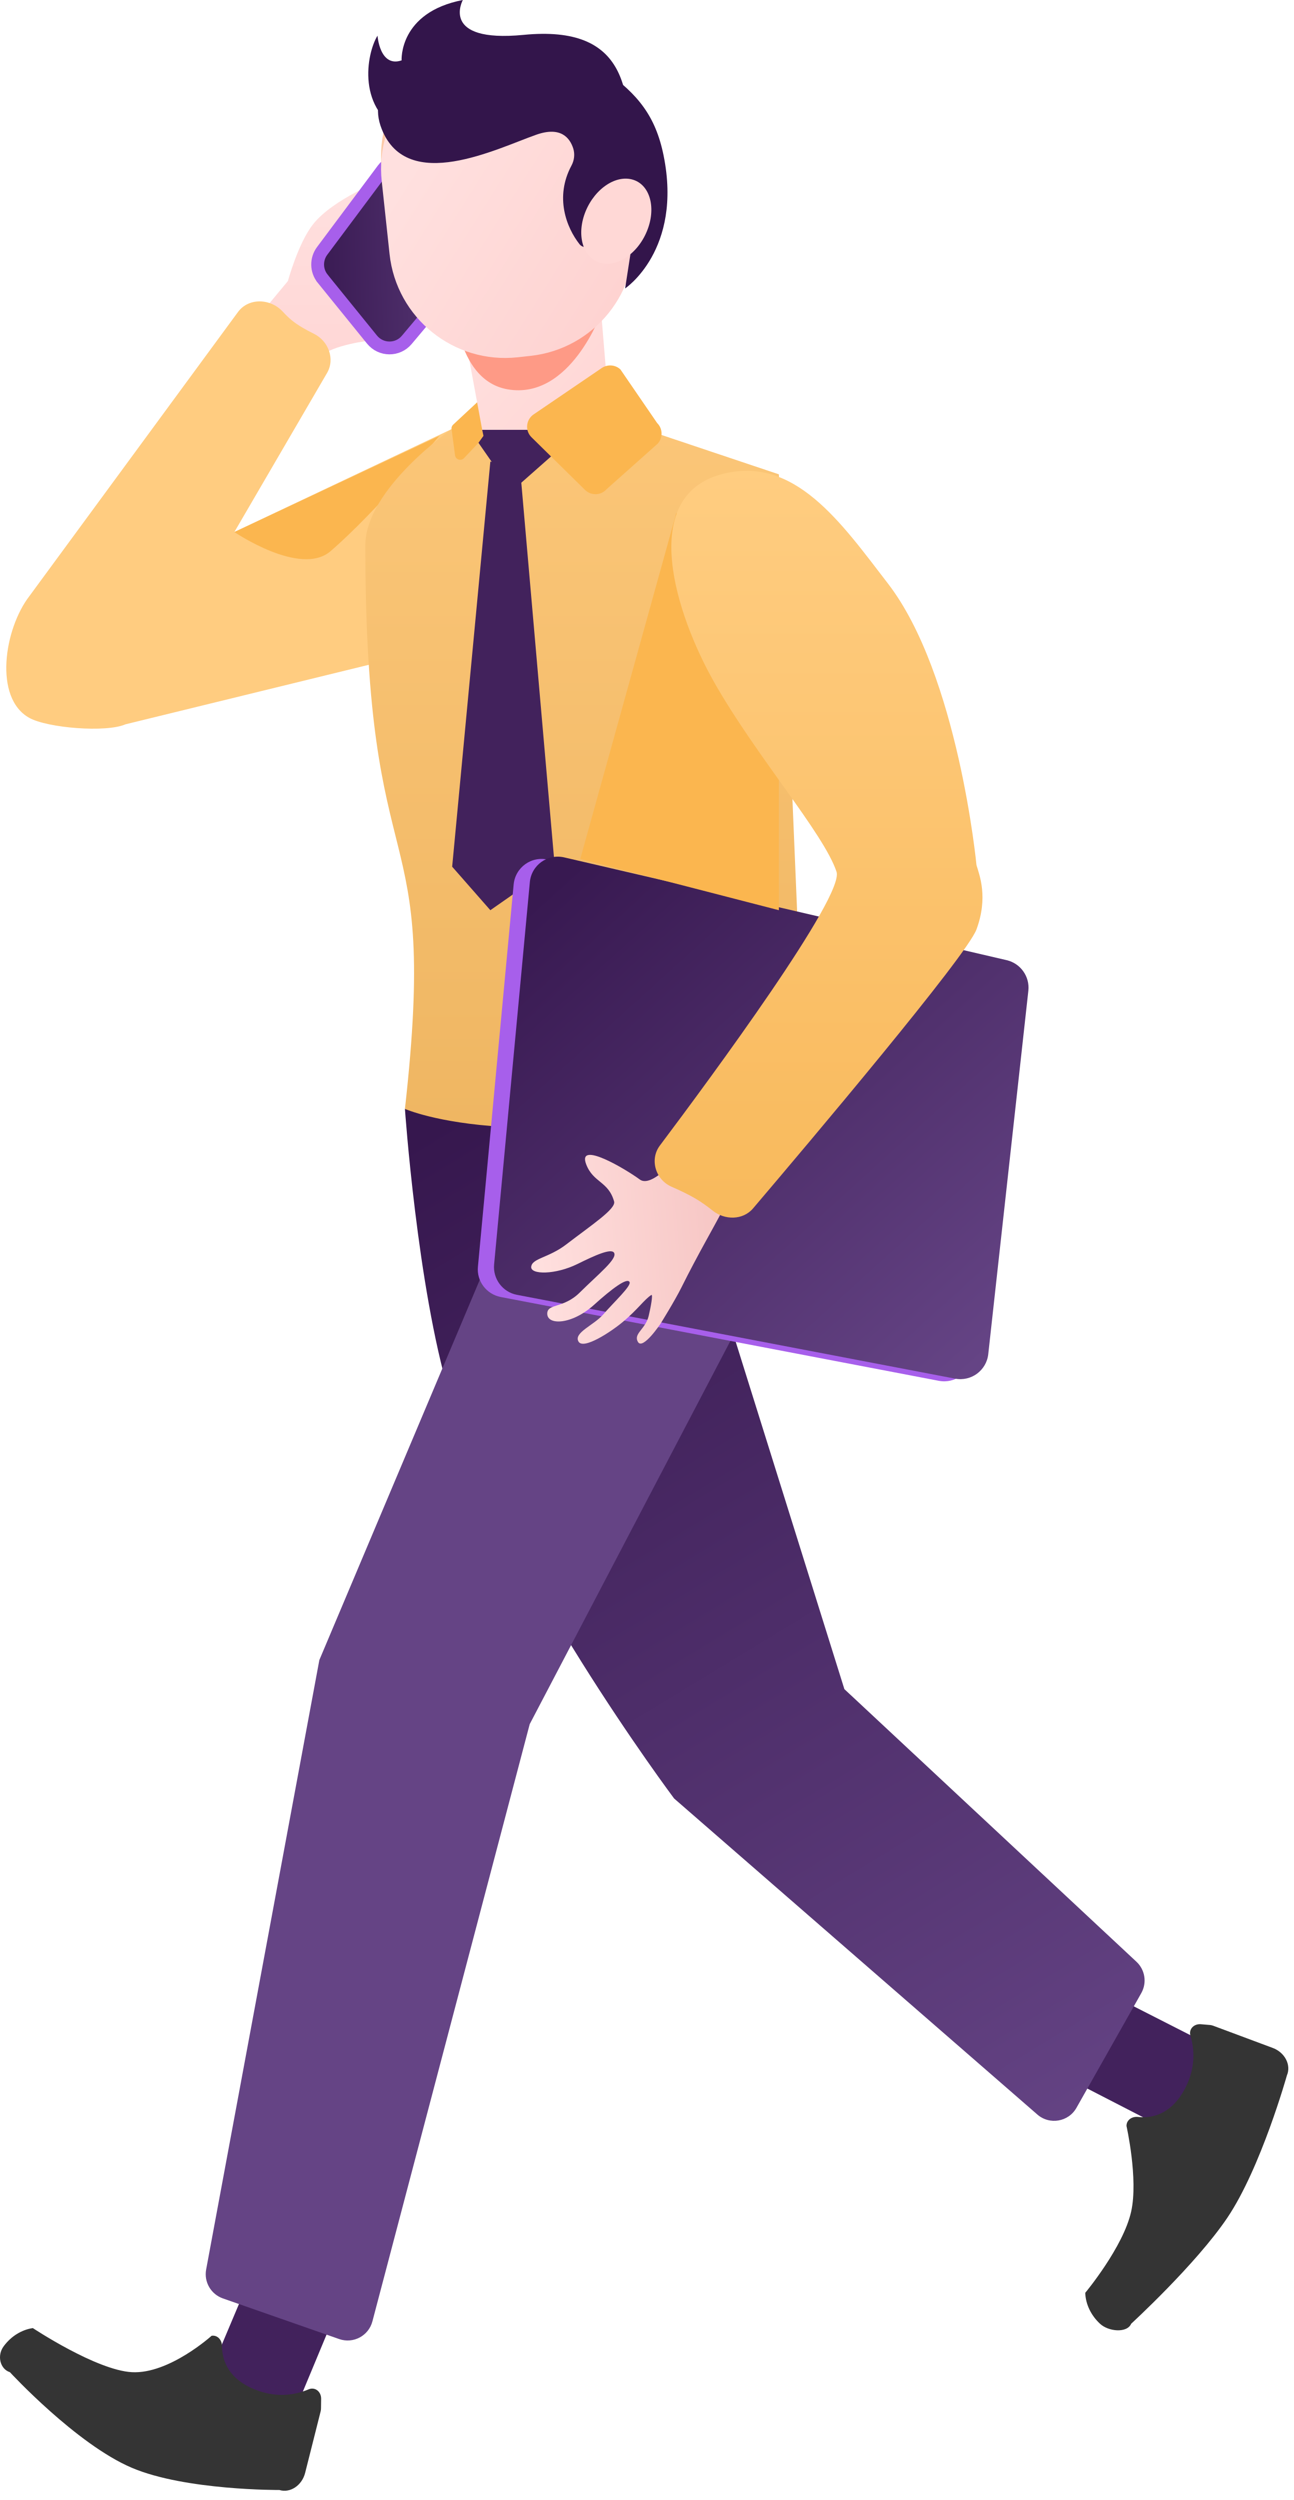
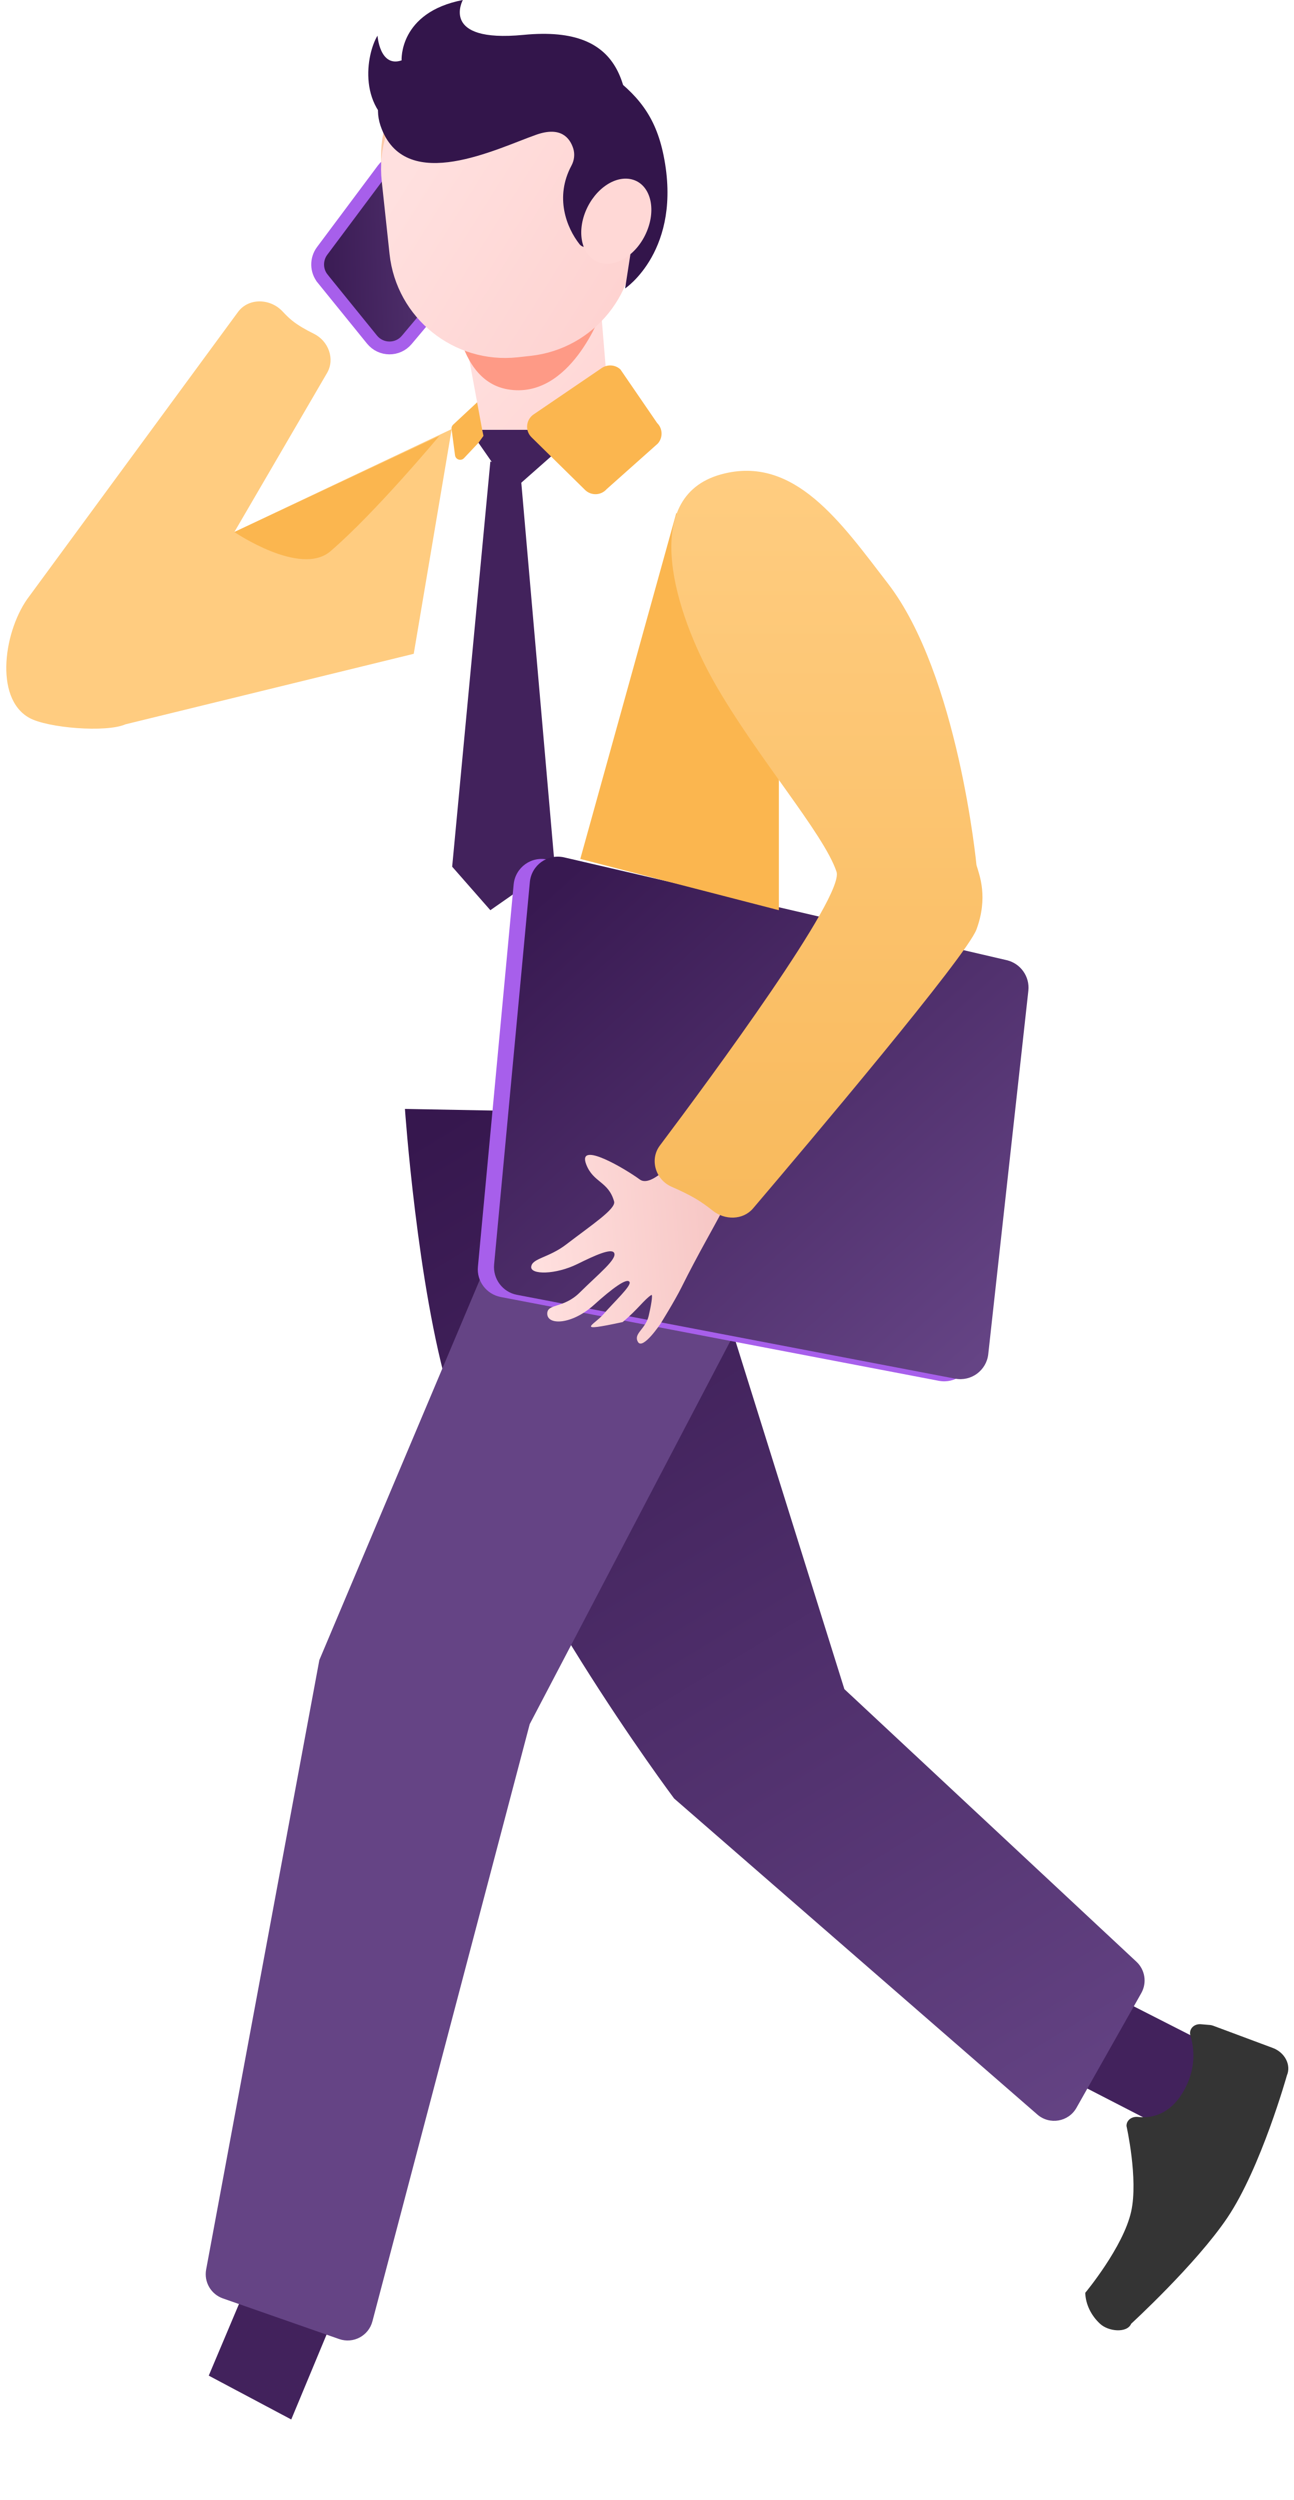
<svg xmlns="http://www.w3.org/2000/svg" width="101" height="195" viewBox="0 0 101 195" fill="none">
  <path d="M26.683 179.24L22.733 188.73L16.293 185.31L20.223 176L26.683 179.24Z" fill="#42225C" />
-   <path d="M25.066 187.11C25.066 186.54 24.576 186.17 24.086 186.38C23.126 186.79 21.546 187.14 19.656 186.29C17.696 185.41 17.336 183.96 17.326 183.01C17.326 182.51 16.966 182.13 16.516 182.2C16.516 182.2 13.196 185.201 10.293 185.04C7.507 184.886 2.563 181.6 2.563 181.6C1.693 181.73 0.873 182.23 0.293 183.01C-0.257 183.74 0.003 184.8 0.773 185.04C0.773 185.04 5.946 190.652 10.293 192.5C14.477 194.278 21.806 194.23 21.806 194.23C22.646 194.49 23.566 193.88 23.816 192.9L25.026 188.1C25.046 188.02 25.056 187.94 25.056 187.86L25.066 187.11Z" fill="#343434" />
  <path d="M85.541 155L95.293 159.965L90.861 166L81.293 161.076L85.541 155Z" fill="#42225C" />
  <path d="M93.756 157.9C93.186 157.84 92.766 158.29 92.916 158.79C93.216 159.78 93.396 161.4 92.346 163.18C91.256 165.03 89.776 165.24 88.826 165.13C88.326 165.08 87.916 165.39 87.926 165.84C87.926 165.84 88.853 169.956 88.293 172.5C87.681 175.282 84.706 178.85 84.706 178.85C84.736 179.73 85.146 180.6 85.856 181.26C86.516 181.88 87.973 182.01 88.293 181.26C88.293 181.26 93.342 176.632 95.793 173C98.424 169.101 100.446 161.89 100.446 161.89C100.796 161.08 100.286 160.1 99.346 159.75L94.706 158.02C94.626 157.99 94.546 157.97 94.466 157.96L93.756 157.9Z" fill="#343434" />
  <path d="M31.606 86.5C31.606 86.5 32.561 100.329 35.076 108.76C39.104 122.262 52.616 140.29 52.616 140.29L80.968 164.943C81.923 165.773 83.399 165.52 84.021 164.418L89.08 155.472C89.535 154.667 89.379 153.656 88.703 153.025L65.906 131.76L51.856 86.88L31.606 86.5Z" fill="url(#paint0_linear_513_331)" />
  <path d="M60.106 85.23C60.106 85.23 63.596 91.83 58.176 102.37L41.346 134.49L29.067 181.078C28.77 182.206 27.575 182.841 26.474 182.457L17.396 179.286C16.464 178.96 15.909 178.003 16.09 177.032L24.926 129.49L41.146 91.07L40.293 88.5L60.106 85.23Z" fill="#654485" />
-   <path d="M17.293 28.16L22.473 21.92C22.473 21.92 23.264 18.985 24.43 17.5C26.002 15.498 29.93 14 29.93 14L29.43 26.5C29.43 26.5 26.836 26.716 25.43 27.5C23.441 28.61 21.743 32.02 21.743 32.02L17.293 28.16Z" fill="url(#paint1_linear_513_331)" />
  <path d="M29.895 13.211L29.896 13.21C30.55 12.33 31.835 12.26 32.582 13.046C32.582 13.046 32.582 13.046 32.582 13.046L37.05 17.764C37.051 17.764 37.051 17.764 37.051 17.765C37.668 18.421 37.697 19.436 37.122 20.12L37.122 20.12L31.752 26.51L31.751 26.511C31.043 27.359 29.735 27.352 29.033 26.486L25.183 21.737L25.183 21.736C24.679 21.116 24.661 20.219 25.145 19.571L25.145 19.571L29.895 13.211Z" fill="url(#paint2_linear_513_331)" stroke="#A75FEB" />
  <path d="M35.256 33.47L18.293 41.5L25.527 29.094C26.166 27.998 25.634 26.589 24.494 26.032C23.882 25.732 23.26 25.379 22.793 25C22.55 24.803 22.302 24.56 22.06 24.299C21.108 23.271 19.404 23.21 18.574 24.339L2.293 46.5C0.333 49.04 -0.517 54.45 2.293 56C3.723 56.79 8.293 57.16 9.793 56.5L32.293 51L35.256 33.47Z" fill="#FFCC80" />
  <path d="M25.793 43C23.449 45.009 18.293 41.5 18.293 41.5L34.293 34C34.293 34 29.293 40 25.793 43Z" fill="#FBB64F" />
-   <path d="M28.516 42.54C28.516 70.5 34.293 62.5 31.606 86.5C31.606 86.5 41.596 90.9 62.776 84.47L60.793 37L47.336 32.49L35.256 33.47C35.256 33.47 28.516 38.127 28.516 42.54Z" fill="url(#paint3_linear_513_331)" />
  <path d="M38.676 30.93L38.936 32.63C38.956 32.749 38.916 32.88 38.826 32.969L36.216 35.739C35.976 35.989 35.556 35.849 35.516 35.51L35.246 33.469C35.226 33.34 35.276 33.209 35.376 33.12L37.986 30.689C38.236 30.47 38.636 30.599 38.676 30.93Z" fill="#FBB64F" />
  <path d="M42.166 35.32C45.266 35.07 47.576 32.34 47.326 29.24L46.576 20.16L35.336 21.08L37.656 33.63C38.026 35.23 39.056 35.57 42.166 35.32Z" fill="url(#paint4_linear_513_331)" />
  <path d="M46.956 24.34C46.956 24.34 44.536 31.22 39.626 30.37C35.116 29.59 35.336 22.08 35.336 22.08L46.956 24.34Z" fill="#FE9A86" />
  <path d="M40.406 26.87L41.406 26.76C46.386 26.22 49.996 21.74 49.456 16.76L48.846 11.08C48.306 6.1 43.826 2.49 38.846 3.03L37.846 3.14C32.866 3.68 29.256 8.16 29.796 13.14L30.406 18.82C30.946 23.81 35.426 27.41 40.406 26.87Z" fill="#FCC9A7" />
  <path d="M40.406 27.87L41.406 27.76C46.386 27.22 49.996 22.74 49.456 17.76L48.846 12.08C48.306 7.1 43.826 3.49 38.846 4.03L37.846 4.14C32.866 4.68 29.256 9.16 29.796 14.14L30.406 19.82C30.946 24.81 35.426 28.41 40.406 27.87Z" fill="url(#paint5_linear_513_331)" />
  <path d="M49.503 17.9C48.823 17.83 45.973 19.99 45.233 19.05C44.213 17.75 43.283 15.38 44.603 12.92C44.823 12.51 44.883 12.03 44.743 11.58C44.483 10.77 43.783 9.83 41.853 10.51C38.763 11.6 31.813 15.1 29.803 10.09C27.263 3.78 41.508 1.459 47.243 5.54C49.788 7.352 51.171 9.059 51.793 12.12C53.293 19.5 48.793 22.5 48.793 22.5L49.503 17.9Z" fill="#33154B" />
  <path d="M45.716 16.466C44.979 18.248 45.451 20.049 46.774 20.476C48.092 20.914 49.761 19.822 50.492 18.037C51.229 16.256 50.757 14.455 49.434 14.027C48.111 13.599 46.454 14.685 45.716 16.466Z" fill="#FFD8D6" />
  <path d="M40.598 36.613L43.293 67.496L38.273 71L35.293 67.606L38.273 36L40.598 36.613Z" fill="#42225C" />
  <path d="M37.346 34.54L37.736 34L37.636 33.53H43.256L43.696 35L39.956 38.3L37.346 34.54Z" fill="#42225C" />
  <path d="M46.966 28.709L41.646 32.329C41.046 32.739 40.966 33.599 41.486 34.109L45.666 38.219C46.136 38.679 46.906 38.659 47.346 38.159L51.343 34.6C51.753 34.14 51.733 33.43 51.293 33L48.426 28.819C48.036 28.449 47.426 28.399 46.966 28.709Z" fill="#FBB64F" />
  <path d="M40.093 68.981L37.303 98.811C37.194 99.931 37.964 100.951 39.074 101.171L73.284 107.711C74.543 107.951 75.734 107.071 75.874 105.801L79.004 77.451C79.124 76.351 78.403 75.331 77.323 75.071L42.773 67.061C41.483 66.751 40.224 67.661 40.093 68.981Z" fill="#A75FEB" />
  <path d="M41.356 68.81L38.566 98.64C38.466 99.76 39.226 100.78 40.336 101L74.546 107.54C75.806 107.78 76.996 106.9 77.136 105.63L80.266 77.28C80.386 76.18 79.666 75.16 78.586 74.9L44.036 66.88C42.736 66.58 41.476 67.49 41.356 68.81Z" fill="url(#paint6_linear_513_331)" />
-   <path d="M56.967 91.721C57.786 92.691 55.847 95.093 53.196 100.41C52.656 101.495 51.56 103.249 51.56 103.249C51.56 103.249 50.175 105.33 49.794 104.678C49.413 104.025 50.38 103.699 50.631 102.647C50.781 102.023 50.99 100.917 50.835 101.016C50.291 101.364 49.767 102.156 48.6 103.127C47.667 103.903 45.536 105.303 45.155 104.65C44.749 103.956 46.357 103.375 47.092 102.524C47.919 101.566 49.283 100.315 49.14 100.008C48.962 99.627 47.77 100.517 46.369 101.78C44.627 103.352 42.687 103.402 42.714 102.45C42.737 101.67 43.993 102.066 45.239 100.835C46.739 99.352 48.197 98.202 47.933 97.727C47.721 97.346 46.444 97.919 45.086 98.591C43.344 99.452 41.403 99.436 41.462 98.819C41.527 98.143 42.806 98.135 44.198 97.07C46.199 95.536 48.095 94.294 47.933 93.72C47.487 92.136 46.305 92.265 45.754 90.824C45.023 88.915 48.874 91.219 49.934 92.004C50.713 92.58 52.192 90.965 52.192 90.965C52.192 90.965 56.148 90.75 56.967 91.721Z" fill="url(#paint7_linear_513_331)" />
+   <path d="M56.967 91.721C57.786 92.691 55.847 95.093 53.196 100.41C52.656 101.495 51.56 103.249 51.56 103.249C51.56 103.249 50.175 105.33 49.794 104.678C49.413 104.025 50.38 103.699 50.631 102.647C50.781 102.023 50.99 100.917 50.835 101.016C50.291 101.364 49.767 102.156 48.6 103.127C44.749 103.956 46.357 103.375 47.092 102.524C47.919 101.566 49.283 100.315 49.14 100.008C48.962 99.627 47.77 100.517 46.369 101.78C44.627 103.352 42.687 103.402 42.714 102.45C42.737 101.67 43.993 102.066 45.239 100.835C46.739 99.352 48.197 98.202 47.933 97.727C47.721 97.346 46.444 97.919 45.086 98.591C43.344 99.452 41.403 99.436 41.462 98.819C41.527 98.143 42.806 98.135 44.198 97.07C46.199 95.536 48.095 94.294 47.933 93.72C47.487 92.136 46.305 92.265 45.754 90.824C45.023 88.915 48.874 91.219 49.934 92.004C50.713 92.58 52.192 90.965 52.192 90.965C52.192 90.965 56.148 90.75 56.967 91.721Z" fill="url(#paint7_linear_513_331)" />
  <path d="M45.293 67L52.793 40L60.793 60V71L45.293 67Z" fill="#FBB64F" />
  <path d="M31.616 10.38C27.796 8.65 28.596 4.19 29.466 2.78C29.466 2.78 29.636 5.29 31.346 4.71C31.346 4.71 31.116 0.97 36.126 0C36.126 0 34.276 3.36 40.866 2.72C48.956 1.93 49.426 7.05 48.976 13.41L46.496 11.63L44.576 7.2H38.026L31.616 10.38Z" fill="#33154B" />
  <path d="M56.293 37C62.004 35.44 65.675 40.814 69.293 45.5C74.794 52.622 76.216 67.48 76.216 67.48C76.456 68.28 77.139 70 76.216 72.5C75.456 74.56 63.104 89.177 58.777 94.262C57.99 95.186 56.565 95.191 55.619 94.429C55.219 94.107 54.769 93.781 54.293 93.5C53.75 93.18 53.077 92.858 52.419 92.571C51.167 92.026 50.684 90.448 51.505 89.357C55.629 83.87 65.926 69.9 65.293 68C64.293 65 58.987 58.956 55.716 53.17C52.793 48 49.758 38.786 56.293 37Z" fill="url(#paint8_linear_513_331)" />
  <defs>
    <linearGradient id="paint0_linear_513_331" x1="35.293" y1="87" x2="84.793" y2="168.5" gradientUnits="userSpaceOnUse">
      <stop stop-color="#36174E" />
      <stop offset="1" stop-color="#654485" />
    </linearGradient>
    <linearGradient id="paint1_linear_513_331" x1="23.612" y1="14" x2="23.612" y2="32.02" gradientUnits="userSpaceOnUse">
      <stop stop-color="#FFE0DF" />
      <stop offset="1" stop-color="#FFD4D3" />
    </linearGradient>
    <linearGradient id="paint2_linear_513_331" x1="23.942" y1="20.361" x2="41.442" y2="19.861" gradientUnits="userSpaceOnUse">
      <stop stop-color="#1C2226" />
      <stop offset="0" stop-color="#371850" />
      <stop offset="1" stop-color="#654485" />
    </linearGradient>
    <linearGradient id="paint3_linear_513_331" x1="45.646" y1="32.49" x2="45.646" y2="87.969" gradientUnits="userSpaceOnUse">
      <stop stop-color="#FBC678" />
      <stop offset="1" stop-color="#EFB662" />
    </linearGradient>
    <linearGradient id="paint4_linear_513_331" x1="37.293" y1="24.5" x2="49.293" y2="35.001" gradientUnits="userSpaceOnUse">
      <stop stop-color="#FFE0DF" />
      <stop offset="1" stop-color="#FFD4D2" />
    </linearGradient>
    <linearGradient id="paint5_linear_513_331" x1="31.293" y1="14.001" x2="48.793" y2="25" gradientUnits="userSpaceOnUse">
      <stop stop-color="#FFE0DF" />
      <stop offset="1" stop-color="#FED2D0" />
    </linearGradient>
    <linearGradient id="paint6_linear_513_331" x1="43.293" y1="69" x2="76.793" y2="106" gradientUnits="userSpaceOnUse">
      <stop stop-color="#381951" />
      <stop offset="1" stop-color="#654485" />
    </linearGradient>
    <linearGradient id="paint7_linear_513_331" x1="42.017" y1="96.801" x2="58.686" y2="95.418" gradientUnits="userSpaceOnUse">
      <stop stop-color="#FFDFDE" />
      <stop offset="1" stop-color="#F5C2C0" />
    </linearGradient>
    <linearGradient id="paint8_linear_513_331" x1="63.266" y1="35.76" x2="63.266" y2="96.51" gradientUnits="userSpaceOnUse">
      <stop stop-color="#FFCD81" />
      <stop offset="1" stop-color="#F8B95B" />
    </linearGradient>
  </defs>
</svg>